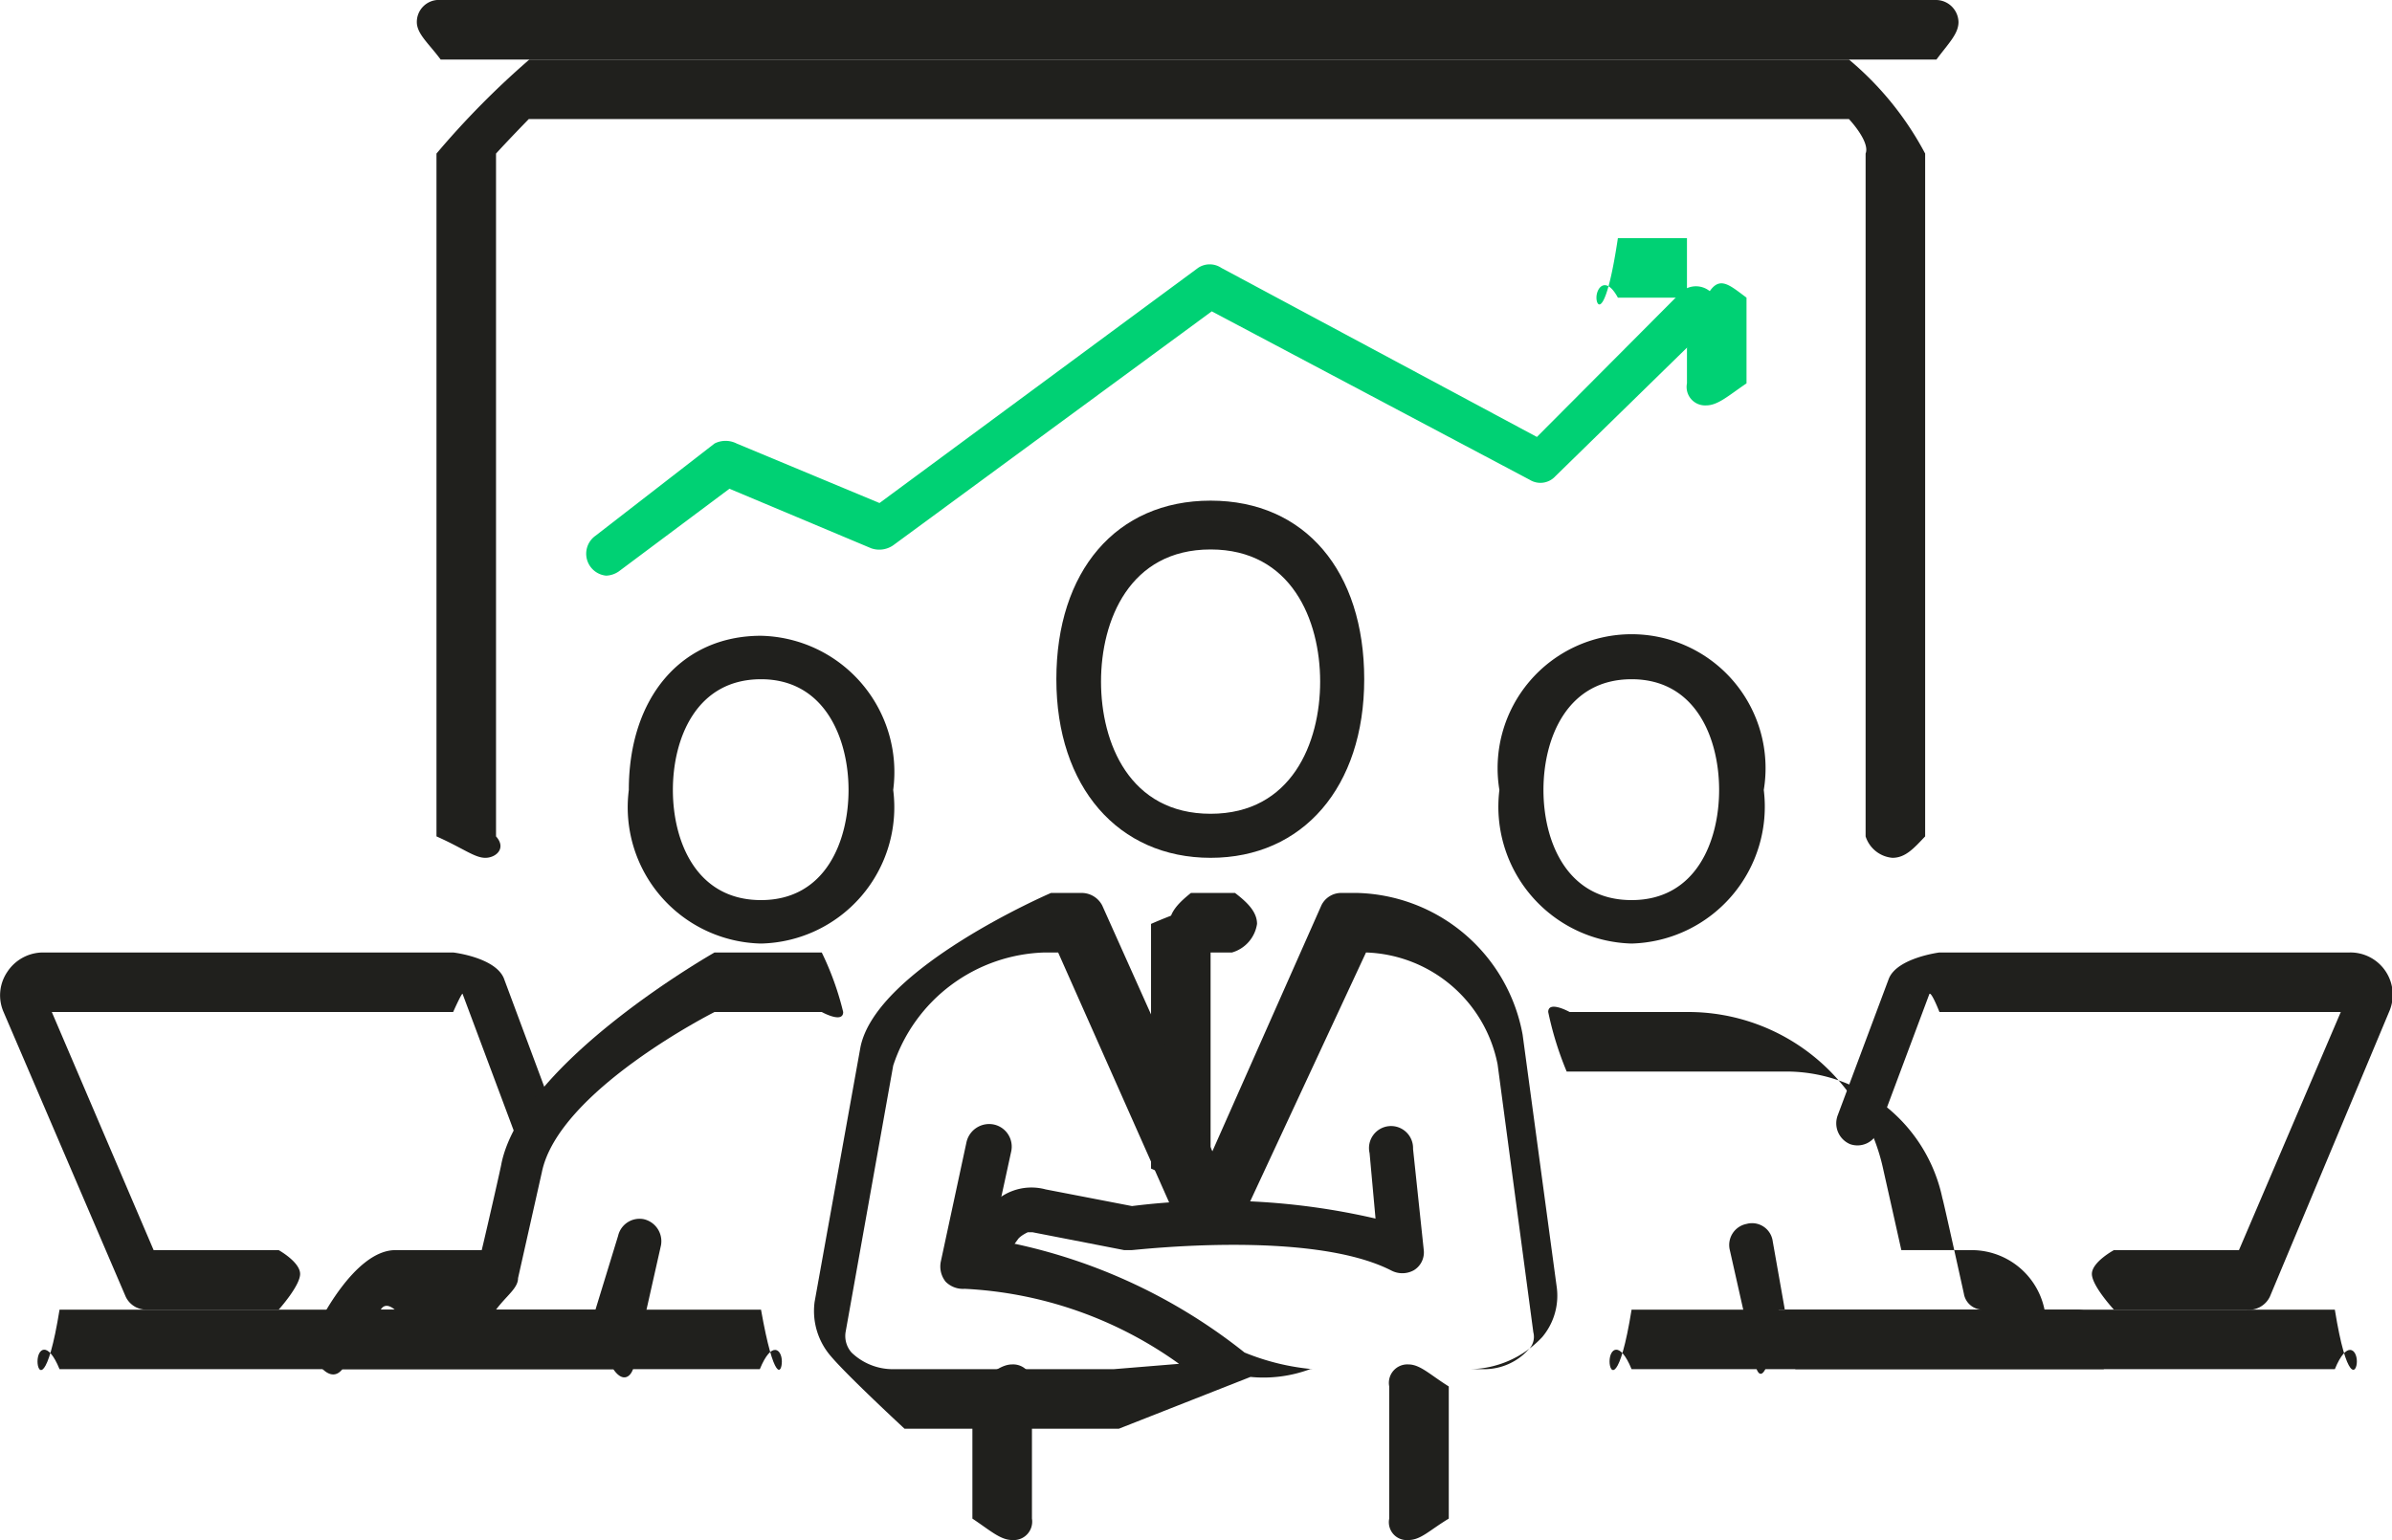
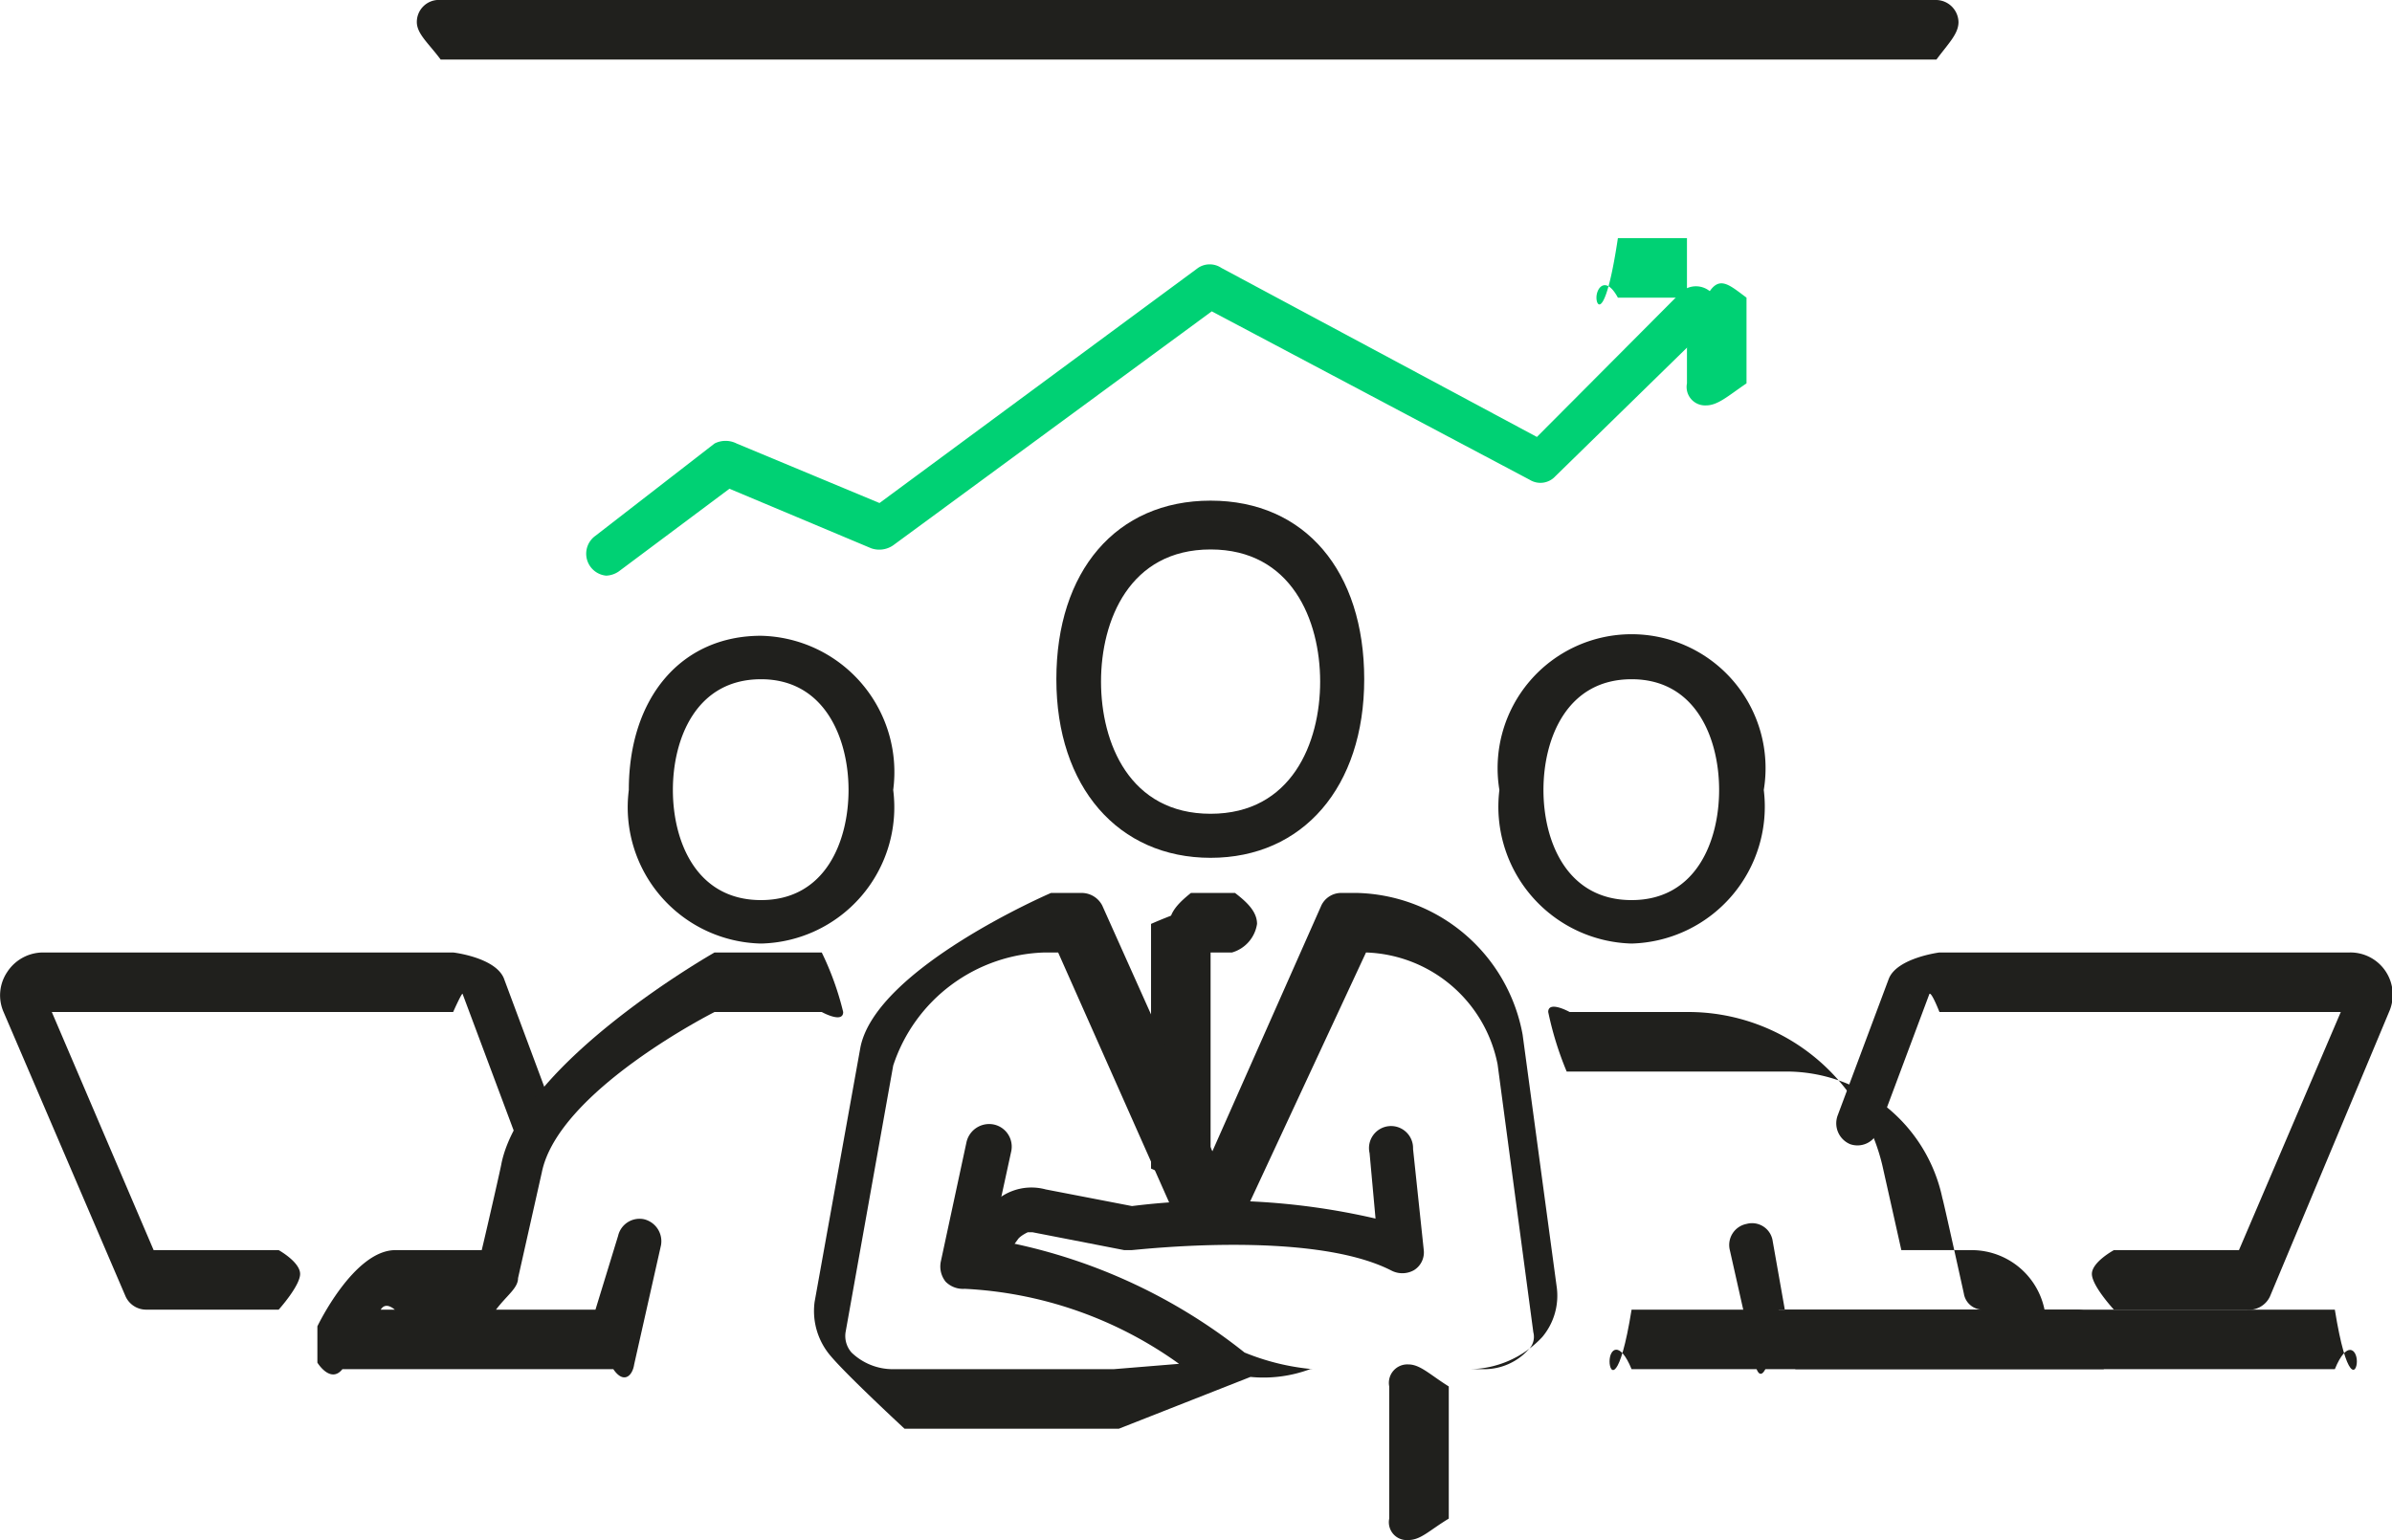
<svg xmlns="http://www.w3.org/2000/svg" viewBox="0 0 40.17 25.87">
  <defs>
    <style>.cls-1{fill:#20201d;}.cls-2{fill:#00d174;}</style>
  </defs>
  <g id="Layer_2" data-name="Layer 2">
    <g id="Layer_1-2" data-name="Layer 1">
-       <path class="cls-1" d="M12.78,22H1c-.2,1.24-.37,1.08-.37.87s.17-.36.37.13H12.76c.2-.49.37-.33.37-.13S13,23.24,12.78,22Z" />
      <path class="cls-1" d="M12.78,15.85a2.29,2.29,0,0,1-2.22-2.58c0-1.55.88-2.59,2.22-2.59A2.29,2.29,0,0,1,15,13.27,2.29,2.29,0,0,1,12.78,15.85Zm0-4.44c-1.09,0-1.48,1-1.48,1.86s.39,1.85,1.48,1.85,1.47-1,1.47-1.85S13.86,11.41,12.78,11.41Z" />
      <path class="cls-1" d="M4.68,22H2.45a.38.38,0,0,1-.34-.22L.06,17a.7.7,0,0,1,.06-.67A.72.72,0,0,1,.72,16H7.61s.7.08.85.43l.86,2.31a.38.38,0,0,1-.22.48A.37.37,0,0,1,8.63,19l-.86-2.3c0-.06-.16.3-.16.3H.87l1.71,4h2.1s.36.2.36.4S4.68,22,4.68,22Z" />
      <path class="cls-1" d="M10.3,23H5.75c-.2.25-.42-.11-.42-.11v-.61S5.94,21,6.64,21H8.09c.11-.46.33-1.43.33-1.45C8.77,17.83,12,16,12,16h1.8a4.91,4.91,0,0,1,.36,1c0,.2-.36,0-.36,0H12s-2.62,1.32-2.9,2.69l-.4,1.78c0,.17-.19.29-.37.53H6.63c-.29-.24-.3.27-.3.27V22H10l.38-1.24a.37.37,0,0,1,.43-.28.38.38,0,0,1,.29.44l-.45,2C10.62,23.12,10.47,23.25,10.3,23Z" />
      <path class="cls-1" d="M39.21,22H27.4c-.2,1.24-.37,1.08-.37.87s.17-.36.37.13H39.21c.2-.49.37-.33.37-.13S39.41,23.24,39.21,22Z" />
      <path class="cls-1" d="M27.4,15.85a2.3,2.3,0,0,1-2.22-2.58,2.25,2.25,0,1,1,4.44,0A2.3,2.3,0,0,1,27.4,15.85Zm0-4.44c-1.09,0-1.48,1-1.48,1.86s.39,1.85,1.48,1.85,1.47-1,1.47-1.85S28.49,11.41,27.4,11.41Z" />
      <path class="cls-1" d="M37.72,22H35.5s-.37-.4-.37-.6.37-.4.37-.4h2.1l1.71-4H32.57s-.14-.36-.17-.3L31.54,19a.37.37,0,0,1-.47.22.38.38,0,0,1-.21-.48l.86-2.3c.14-.35.85-.44.85-.44h6.89a.71.71,0,0,1,.66,1l-2,4.78A.39.39,0,0,1,37.72,22Z" />
      <path class="cls-1" d="M29.87,22c-.18,1.25-.32,1.13-.37,1l-.45-2a.36.36,0,0,1,.28-.44.35.35,0,0,1,.44.29L30.15,23h5.18v-.54a.45.45,0,0,0-.46-.46H33.3a.32.32,0,0,1-.32-.27s-.35-1.59-.36-1.6A2.68,2.68,0,0,0,30,18H26.31A5.49,5.49,0,0,1,26,17c0-.2.36,0,.36,0h2a3.35,3.35,0,0,1,3.27,2.66s.2.89.3,1.34h1.18a1.25,1.25,0,0,1,1.25,1.25v.66s.27.37.07-.91Z" />
      <path class="cls-1" d="M20.33,14.41c-1.55,0-2.59-1.19-2.59-3s1-3,2.59-3,2.58,1.19,2.58,3S21.88,14.41,20.33,14.41Zm0-5.18c-1.36,0-1.84,1.19-1.84,2.22s.48,2.22,1.84,2.22,1.84-1.19,1.84-2.22S21.69,9.23,20.33,9.23Z" />
      <path class="cls-1" d="M23.65,25.87a.3.3,0,0,1-.32-.36V23.29a.31.31,0,0,1,.32-.37c.2,0,.36.17.68.37v2.22C24,25.71,23.86,25.87,23.65,25.87Z" />
-       <path class="cls-1" d="M17,25.87c-.2,0-.37-.16-.67-.36V23.29c.3-.2.47-.37.67-.37a.32.32,0,0,1,.33.37v2.22A.31.31,0,0,1,17,25.87Z" />
      <path class="cls-1" d="M20.69,16H20a.6.6,0,0,1-.36-.48c0-.2.16-.36.36-.52h.74c.21.16.37.32.37.52A.59.59,0,0,1,20.69,16Z" />
      <path class="cls-1" d="M20.33,20a8.8,8.8,0,0,1-1-.37V15.52a7.88,7.88,0,0,1,1-.36c.2,0,.36.16,0,.36v4.07C20.69,19.79,20.53,20,20.33,20Z" />
      <path class="cls-1" d="M24.66,23H22a2.24,2.24,0,0,1-1,.13s0,0,0,0L18.79,24h-3.6s-.95-.88-1.23-1.21a1.16,1.16,0,0,1-.28-.92l.77-4.28c.27-1.33,3.2-2.59,3.2-2.59h.52a.39.39,0,0,1,.34.21l1.85,4.13,1.83-4.13a.37.37,0,0,1,.34-.21h.26a2.9,2.9,0,0,1,2.78,2.38l.57,4.22a1.08,1.08,0,0,1-.24.86A1.69,1.69,0,0,1,24.66,23Zm-3.76-.28a3.93,3.93,0,0,0,1.15.28h2.88a1,1,0,0,0,.73-.32.3.3,0,0,0,.09-.3l-.6-4.5A2.33,2.33,0,0,0,22.94,16h0L21,20.17a.79.79,0,0,1-.69.43h0a.76.76,0,0,1-.68-.41L17.77,16h-.22A2.76,2.76,0,0,0,15,17.9l-.8,4.48a.42.42,0,0,0,.1.34A1,1,0,0,0,15,23H18.7l1.1-.09a6.73,6.73,0,0,0-3.6-1.26.41.41,0,0,1-.32-.12.41.41,0,0,1-.08-.34l.43-2a.39.39,0,0,1,.46-.3.38.38,0,0,1,.29.46l-.32,1.47A9.33,9.33,0,0,1,20.9,22.72Z" />
      <path class="cls-1" d="M16.41,21.58a.4.4,0,0,1-.21-.07.37.37,0,0,1-.08-.52l.44-.63a.91.91,0,0,1,1-.38l1.45.28a11.67,11.67,0,0,1,4.09.21l-.1-1.1a.37.37,0,1,1,.73-.07L23.91,21a.35.35,0,0,1-.17.34.4.4,0,0,1-.38,0C22,20.65,19.07,21,19,21h-.12l-1.54-.3-.08,0s-.11.05-.16.11l-.45.62A.3.3,0,0,1,16.41,21.58Z" />
-       <path class="cls-1" d="M31.78,14.41a.52.52,0,0,1-.45-.36V2.58c.08-.2-.28-.58-.28-.58H8.88s-.37.38-.55.58V14.05c.18.2,0,.36-.18.36s-.37-.16-.82-.36V2.58A14.21,14.21,0,0,1,8.89,1H31.05a5.27,5.27,0,0,1,1.28,1.58V14.05C32.14,14.25,32,14.41,31.78,14.41Z" />
      <path class="cls-2" d="M10.18,9.67A.37.37,0,0,1,10,9l2-1.55a.41.41,0,0,1,.37,0l2.4,1L20.12,4.5a.35.35,0,0,1,.39,0l5.3,2.84,2.44-2.45a.37.37,0,0,1,.52.52L26.12,8a.34.34,0,0,1-.43.06L20.35,5.23,15,9.16a.41.41,0,0,1-.37.05l-2.38-1L10.39,9.6A.4.4,0,0,1,10.18,9.67Z" />
      <path class="cls-1" d="M32.52,1H7.4C7.2.73,7,.57,7,.37A.37.37,0,0,1,7.4,0H32.52a.38.38,0,0,1,.37.37C32.89.57,32.72.73,32.52,1Z" />
      <path class="cls-2" d="M28.65,6.81a.31.31,0,0,1-.32-.37V4H27.17c-.2,1.34-.36,1.17-.36,1s.16-.37.36,0h1.48c.2-.4.37-.23.68,0V6.44c-.31.21-.48.37-.68.37Z" />
    </g>
  </g>
</svg>